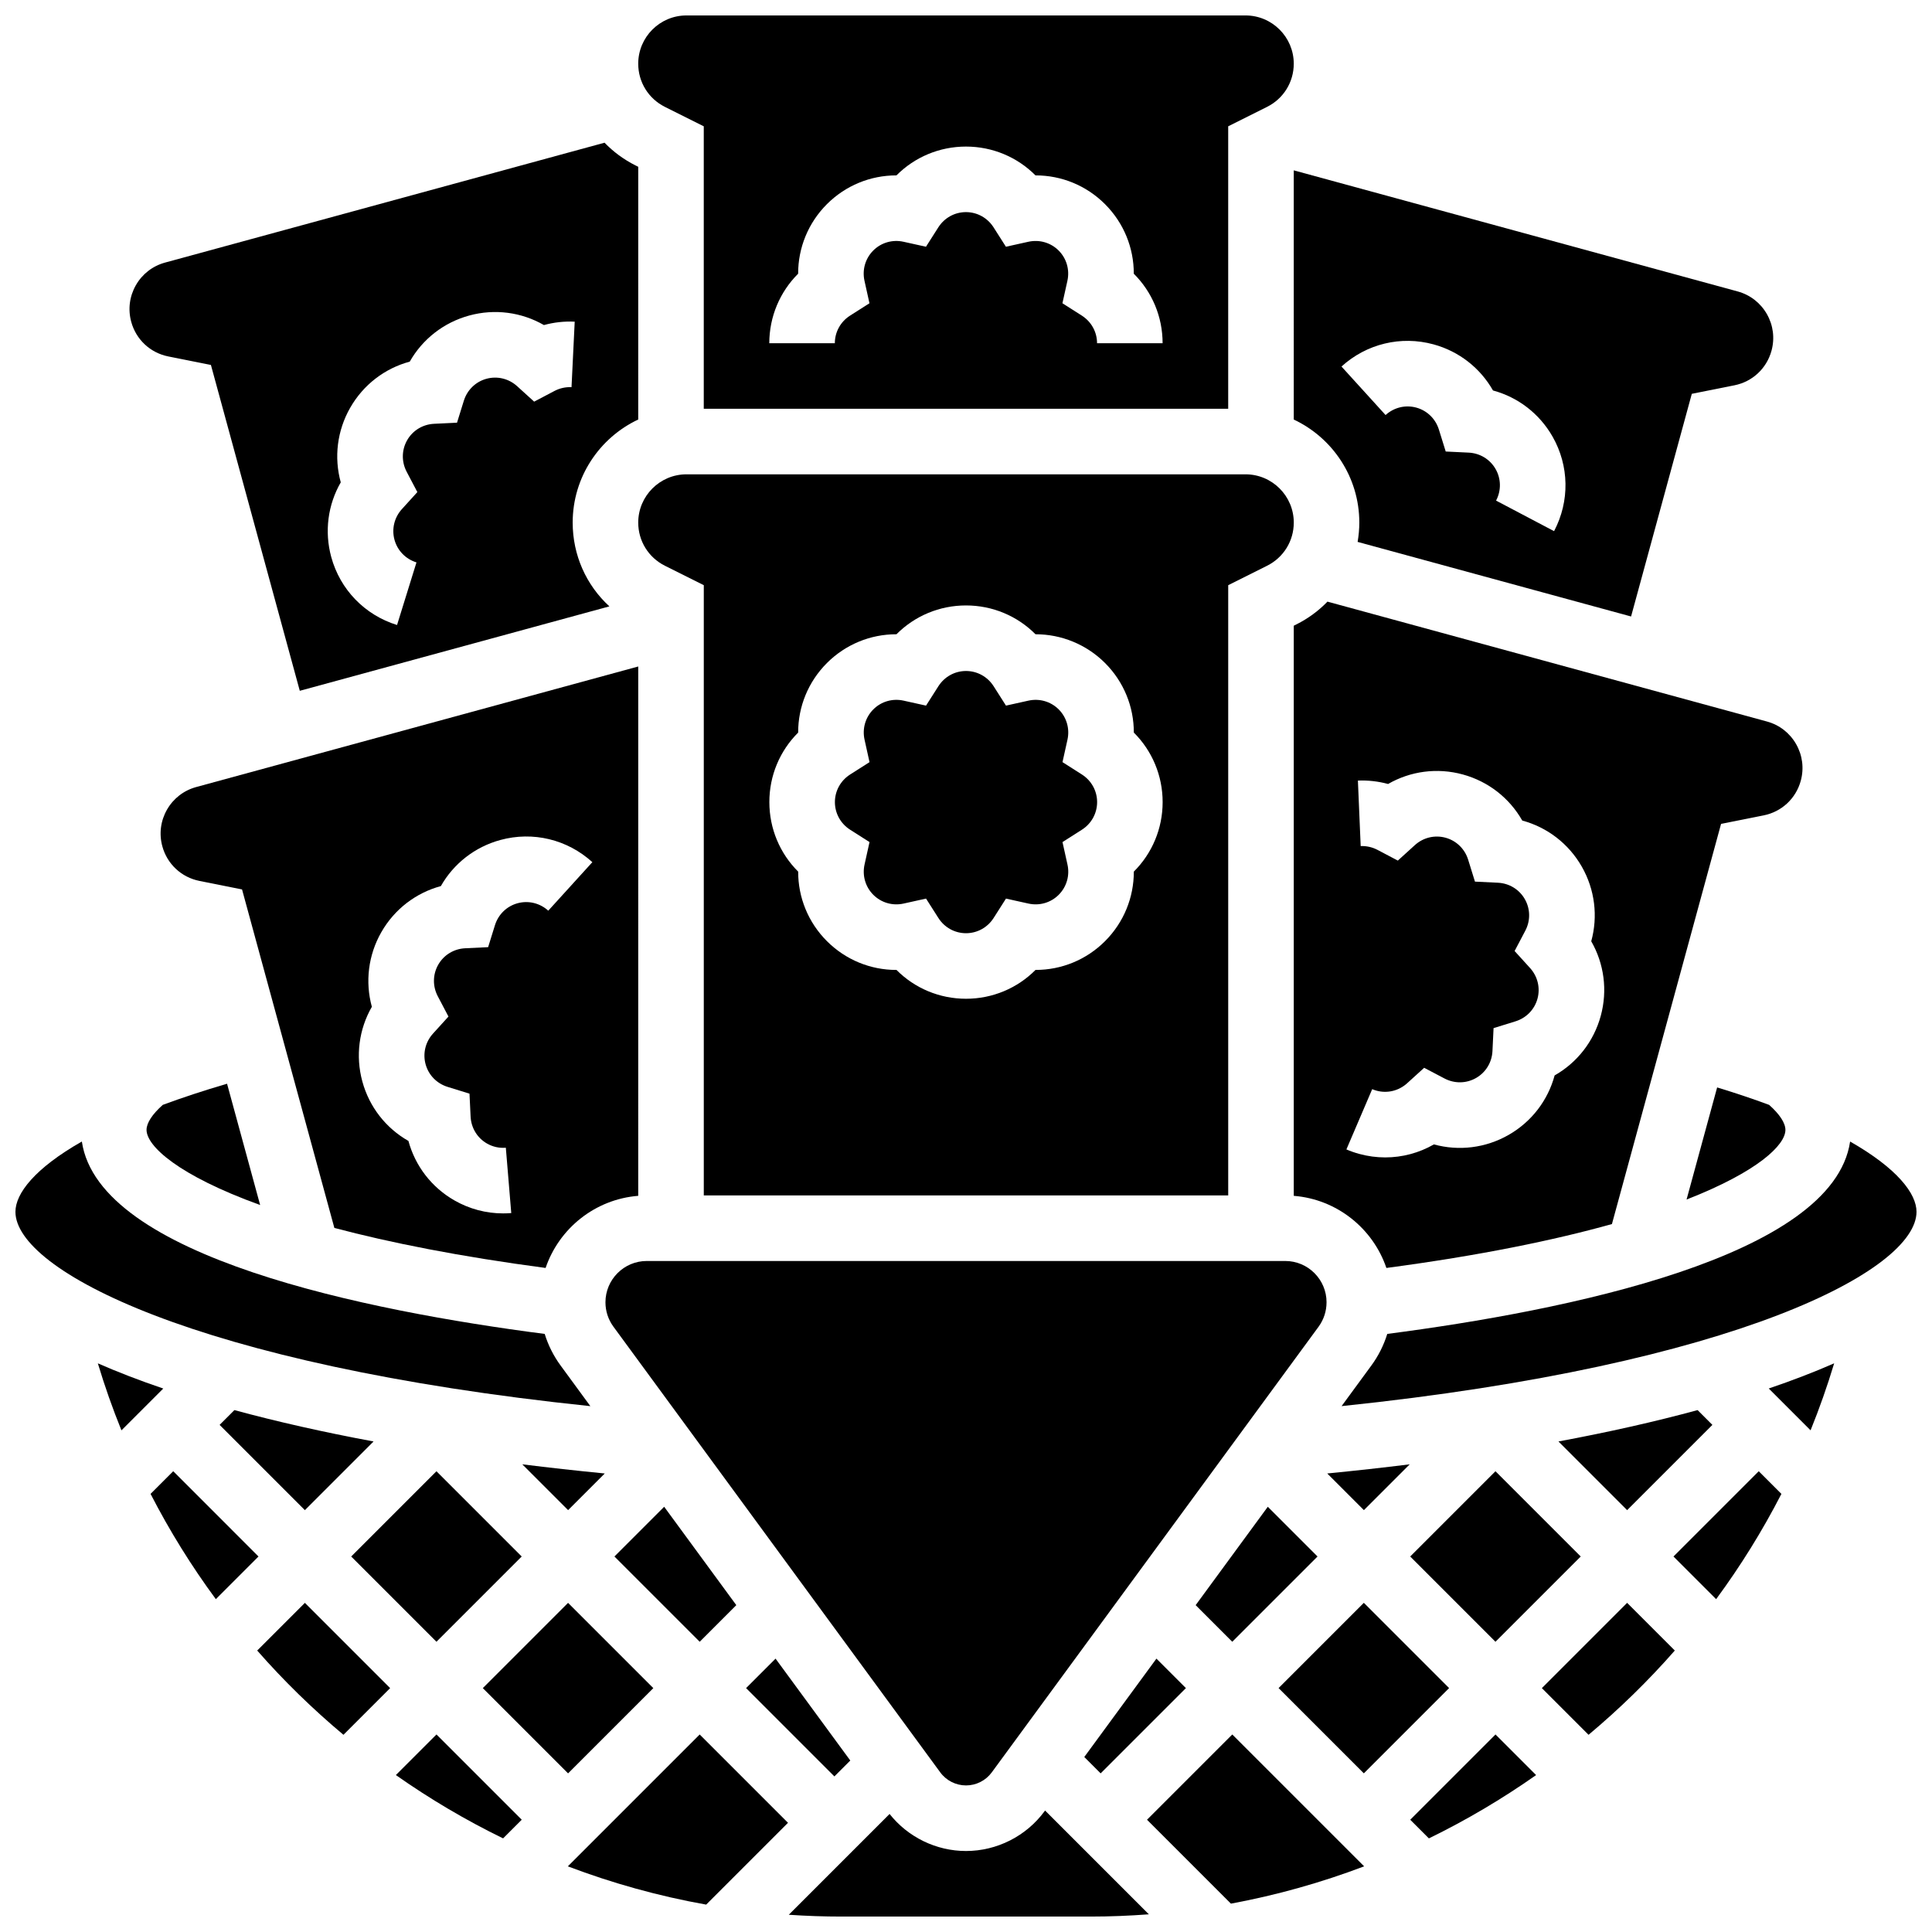
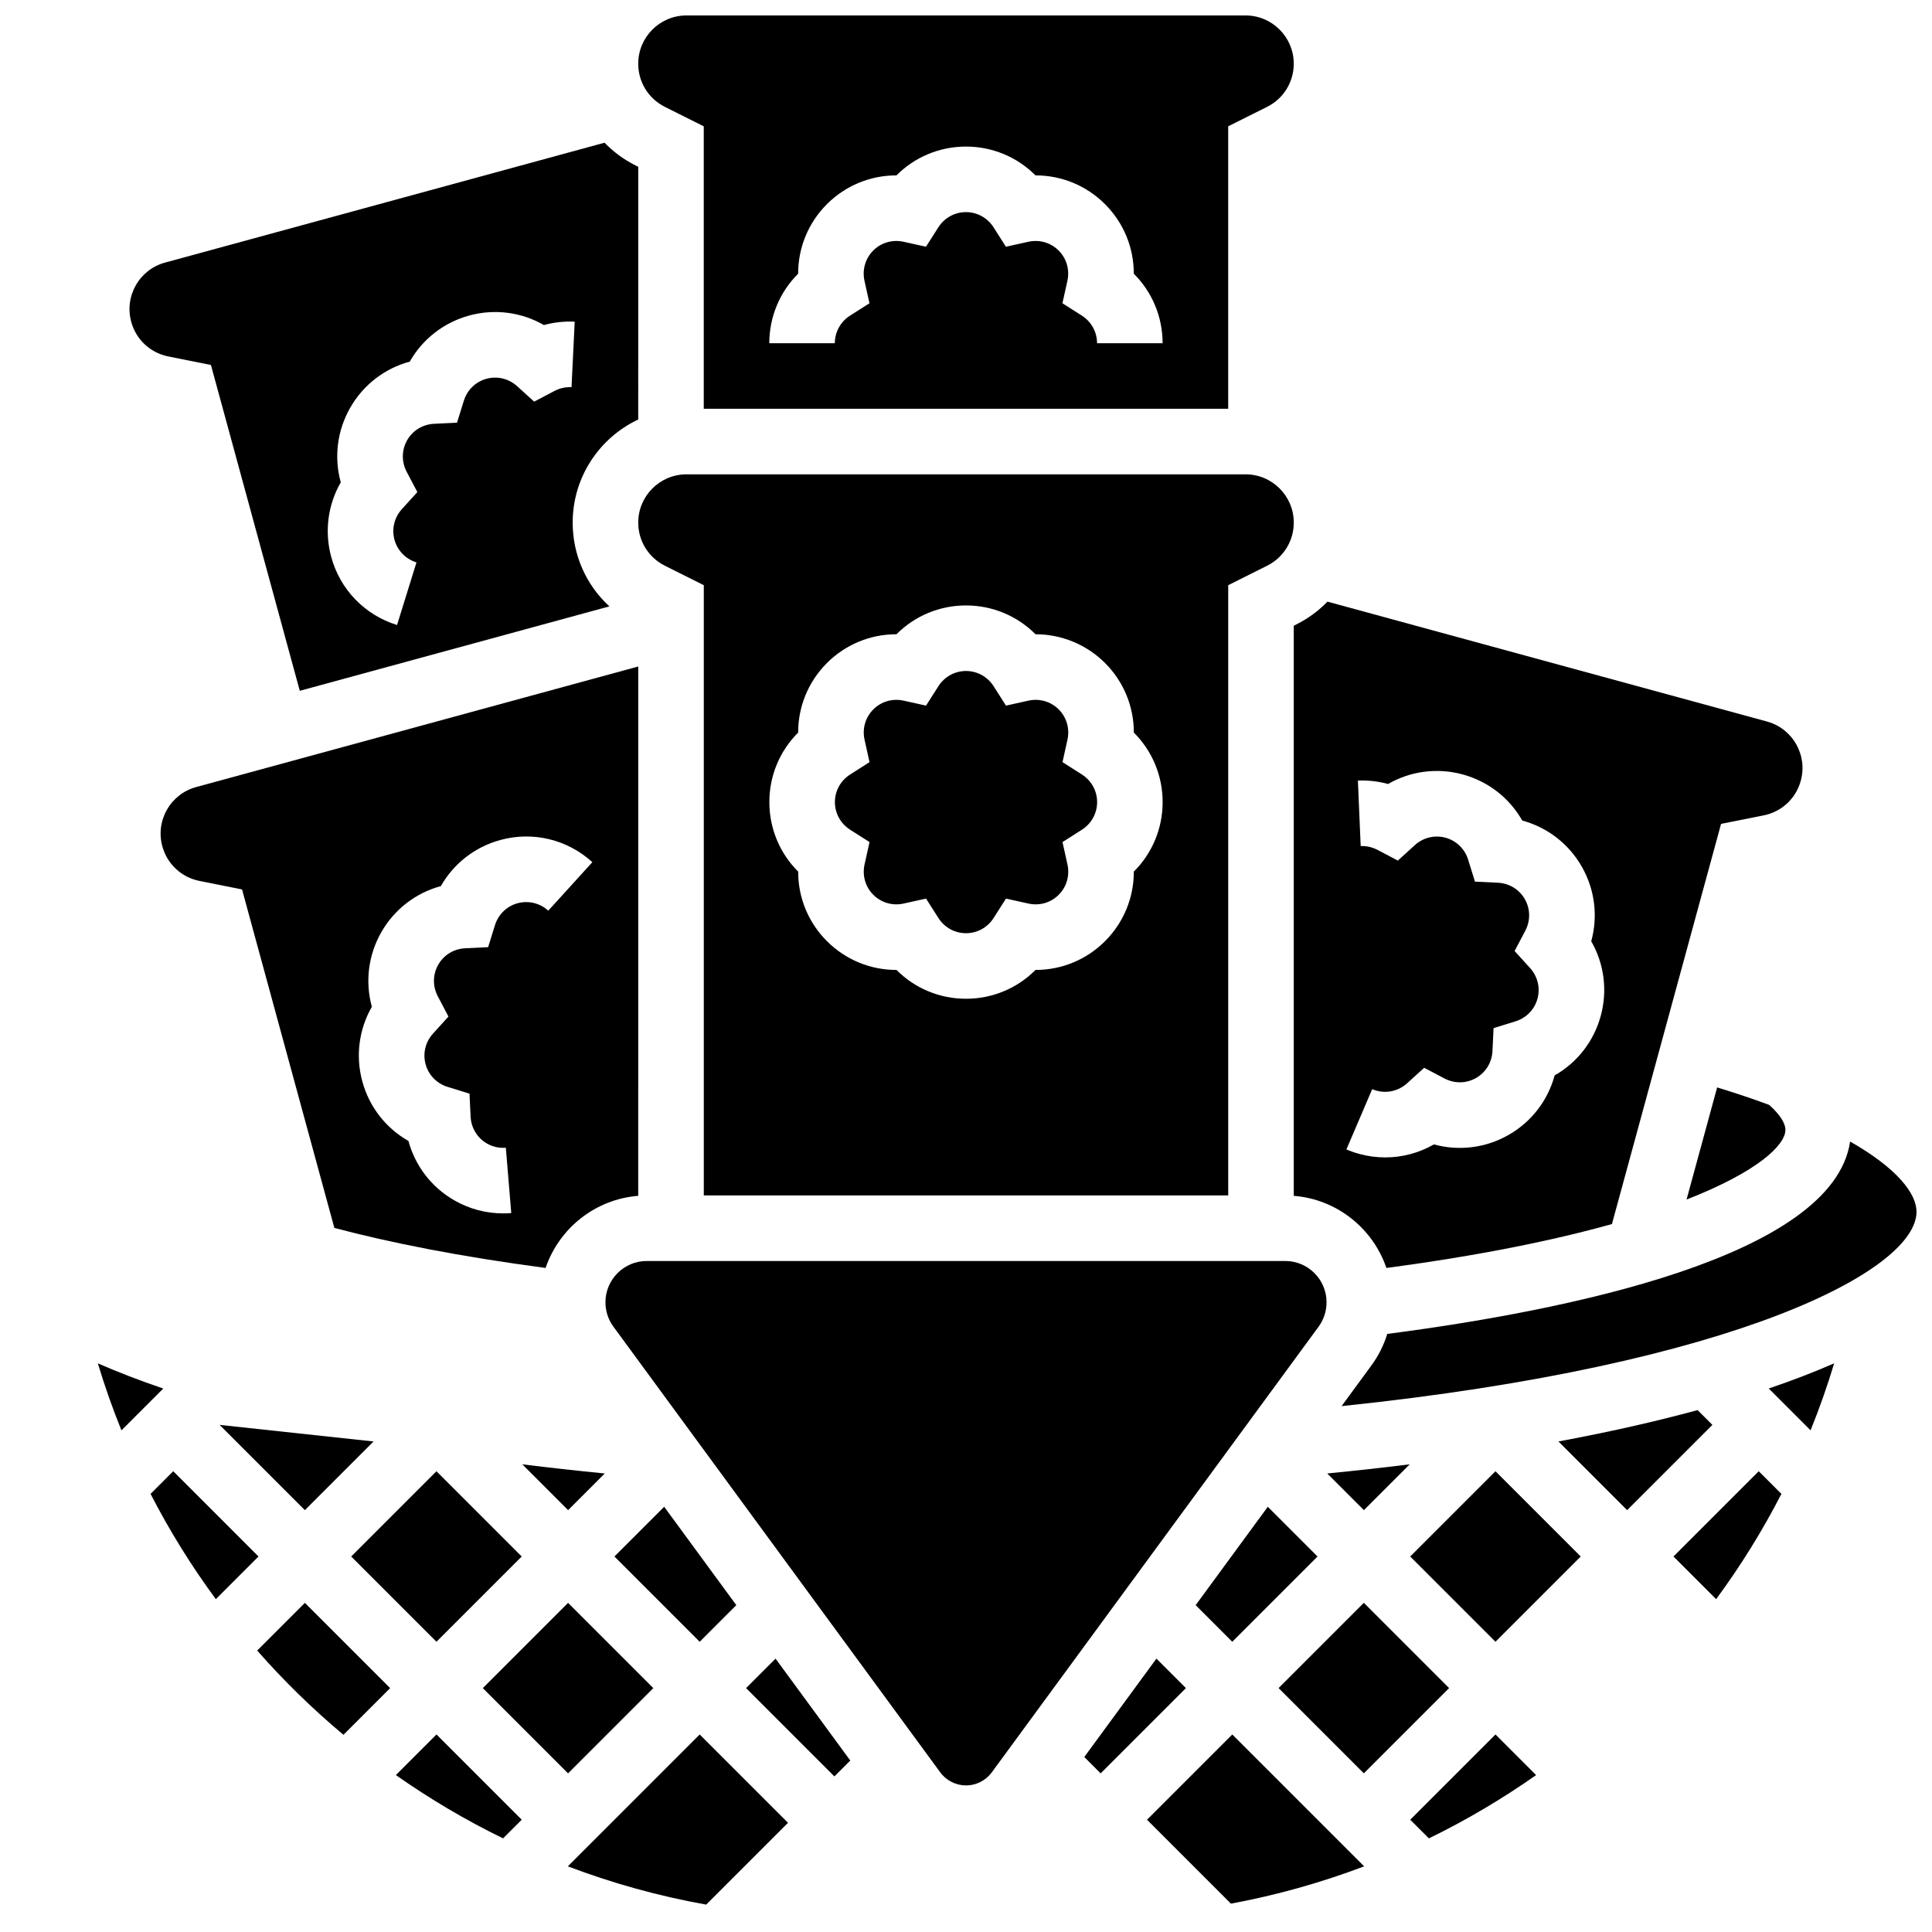
<svg xmlns="http://www.w3.org/2000/svg" width="800px" height="800px" version="1.1" viewBox="144 144 512 512">
  <defs>
    <clipPath id="d">
-       <path d="m353 623h96v28.902h-96z" />
-     </clipPath>
+       </clipPath>
    <clipPath id="c">
      <path d="m313 148.09h174v104.91h-174z" />
    </clipPath>
    <clipPath id="b">
      <path d="m499 446h152.9v71h-152.9z" />
    </clipPath>
    <clipPath id="a">
      <path d="m148.09 446h152.91v71h-152.91z" />
    </clipPath>
  </defs>
-   <path d="m187.14 436.8c-2.781 2.477-4.305 4.801-4.305 6.625 0 4.277 8.367 12.055 30.105 19.918l-8.766-32.145c-6.285 1.84-11.938 3.715-17.035 5.602z" />
  <path d="m288.59 480.02c3.57-10.477 13.109-18.207 24.547-19.113l0.004-140.28-117.15 31.949c-3.297 0.898-6.043 3.027-7.738 5.992-1.695 2.965-2.133 6.414-1.234 9.707 1.281 4.703 5.051 8.219 9.828 9.176l11.297 2.258 24.465 89.703c14.688 3.894 33.129 7.578 55.984 10.609zm-43.531-88.988c3.484-6.094 9.16-10.422 15.773-12.207 3.383-5.957 8.992-10.371 15.766-12.219 8.629-2.356 17.742-0.16 24.383 5.875l-11.684 12.859c-2.219-2.016-5.262-2.754-8.129-1.973-2.871 0.781-5.113 2.961-6.004 5.828l-1.805 5.812-6.078 0.293c-2.996 0.145-5.668 1.77-7.141 4.352-1.473 2.582-1.52 5.711-0.125 8.363l2.832 5.383-4.09 4.504c-2.016 2.219-2.754 5.258-1.973 8.129 0.781 2.867 2.961 5.113 5.828 6l5.809 1.801 0.293 6.078c0.145 2.996 1.77 5.668 4.352 7.141 1.523 0.871 3.246 1.254 4.984 1.109l1.438 17.312c-0.723 0.062-1.449 0.09-2.168 0.09-4.508 0-8.918-1.168-12.875-3.43-6.094-3.481-10.418-9.16-12.207-15.77-5.957-3.383-10.371-8.992-12.215-15.766-1.848-6.773-0.891-13.848 2.523-19.785-1.812-6.598-0.969-13.684 2.512-19.781z" />
  <path d="m282.41 532.06 12.141 12.141 9.715-9.715c-7.453-0.73-14.742-1.539-21.855-2.426z" />
-   <path d="m202.2 521.61 22.594 22.594 18.203-18.199c-13.234-2.461-25.57-5.242-36.875-8.312z" />
+   <path d="m202.2 521.61 22.594 22.594 18.203-18.199z" />
  <path d="m271.95 591.37 22.594-22.594 22.594 22.594-22.594 22.594z" />
  <path d="m469.49 460.8v-161.72l10.305-5.152c4.359-2.18 7.07-6.562 7.07-11.438 0-7.051-5.734-12.789-12.789-12.789h-148.15c-7.051 0-12.789 5.734-12.789 12.789 0 4.875 2.711 9.258 7.07 11.438l10.305 5.152v161.72zm-113.97-122.66c-0.016-6.852 2.664-13.465 7.625-18.43 4.949-4.949 11.539-7.625 18.367-7.625h0.062c4.832-4.856 11.402-7.637 18.422-7.637 7.019 0 13.594 2.781 18.422 7.637 6.797-0.012 13.465 2.664 18.43 7.625 4.965 4.965 7.644 11.578 7.625 18.43 4.856 4.832 7.637 11.402 7.637 18.422 0 7.019-2.781 13.59-7.637 18.422 0.016 6.852-2.664 13.465-7.625 18.43-4.949 4.949-11.535 7.625-18.363 7.625h-0.062c-4.832 4.859-11.402 7.641-18.422 7.641s-13.594-2.781-18.422-7.637h-0.062c-6.828 0-13.418-2.676-18.367-7.625-4.965-4.961-7.644-11.578-7.625-18.43-4.856-4.832-7.637-11.402-7.637-18.422-0.008-7.023 2.777-13.594 7.633-18.426z" />
  <path d="m493.16 556.49-13.18-13.18-19.117 26.07 9.699 9.703z" />
  <path d="m339.13 569.38-19.117-26.07-13.18 13.18 22.598 22.594z" />
  <path d="m369.3 363.89 5.133 3.269-1.316 5.938c-0.652 2.93 0.219 5.934 2.32 8.035 2.102 2.102 5.109 2.973 8.035 2.32l5.938-1.316 3.269 5.133c1.609 2.531 4.352 4.043 7.324 4.043s5.711-1.512 7.324-4.043l3.269-5.133 5.938 1.316c2.93 0.652 5.934-0.215 8.035-2.32 2.102-2.106 2.973-5.109 2.32-8.035l-1.316-5.938 5.133-3.269c2.531-1.613 4.043-4.352 4.043-7.324s-1.512-5.711-4.043-7.324l-5.133-3.269 1.316-5.938c0.648-2.93-0.219-5.934-2.32-8.035-2.102-2.102-5.106-2.969-8.035-2.32l-5.938 1.316-3.269-5.133c-1.609-2.531-4.352-4.043-7.324-4.043s-5.711 1.512-7.324 4.043l-3.269 5.133-5.938-1.316c-2.93-0.652-5.934 0.215-8.035 2.32-2.102 2.102-2.973 5.106-2.32 8.035l1.316 5.941-5.133 3.269c-2.531 1.609-4.043 4.352-4.043 7.324 0 2.969 1.512 5.707 4.043 7.32z" />
  <path d="m365.12 614.77 4.215-4.211-19.805-27.004-7.812 7.812z" />
  <path d="m517.72 556.49 22.594-22.594 22.594 22.594-22.594 22.594z" />
  <path d="m599.06 432.18-8.102 29.707c18.836-7.352 26.195-14.441 26.195-18.453 0-1.824-1.527-4.152-4.312-6.629-4.195-1.555-8.781-3.102-13.781-4.625z" />
  <path d="m482.84 591.36 22.594-22.594 22.594 22.594-22.594 22.594z" />
  <path d="m495.79 303.44c-2.336 2.414-5.102 4.465-8.23 6.031l-0.699 0.348v151.09c11.438 0.906 20.98 8.637 24.547 19.113 24.867-3.301 44.508-7.367 59.77-11.633l28.922-106.05 11.297-2.258c4.781-0.957 8.547-4.473 9.828-9.176 0.898-3.293 0.461-6.742-1.234-9.707-1.695-2.965-4.441-5.094-7.738-5.992zm72.422 109.79c-1.848 6.773-6.262 12.379-12.219 15.766-1.785 6.613-6.109 12.289-12.207 15.773-6.094 3.481-13.184 4.324-19.785 2.508-3.941 2.266-8.383 3.449-12.902 3.449-2.293 0-4.606-0.305-6.883-0.926-1.168-0.32-2.312-0.719-3.406-1.188l6.836-15.973c0.367 0.156 0.754 0.289 1.148 0.398 2.859 0.785 5.902 0.043 8.121-1.973l4.504-4.09 5.383 2.832c2.656 1.395 5.781 1.352 8.363-0.125 2.582-1.473 4.211-4.144 4.352-7.141l0.293-6.078 5.812-1.801c2.867-0.891 5.043-3.133 5.828-6 0.781-2.871 0.047-5.906-1.973-8.129l-4.09-4.504 2.832-5.383c1.398-2.656 1.352-5.781-0.125-8.363-1.473-2.582-4.144-4.211-7.144-4.352l-6.074-0.293-1.801-5.812c-0.891-2.867-3.133-5.043-6.004-5.824-2.867-0.781-5.906-0.047-8.129 1.973l-4.504 4.09-5.383-2.836c-1.375-0.723-2.922-1.074-4.461-1.008l-0.738-17.359c2.703-0.109 5.402 0.195 7.996 0.902 5.941-3.418 13.02-4.375 19.793-2.527 6.773 1.848 12.379 6.262 15.766 12.215 6.613 1.789 12.289 6.113 15.773 12.207s4.328 13.184 2.508 19.789c3.41 5.934 4.367 13.008 2.519 19.781z" />
  <path d="m237.07 556.49 22.594-22.594 22.594 22.594-22.594 22.594z" />
  <path d="m505.45 544.2 12.141-12.141c-7.113 0.887-14.402 1.695-21.855 2.426z" />
  <path d="m495.55 489.12c0-6.035-4.91-10.945-10.945-10.945h-169.21c-6.035 0-10.945 4.91-10.945 10.945 0 2.344 0.734 4.582 2.121 6.473l86.613 118.11c1.586 2.164 4.137 3.453 6.82 3.453s5.231-1.289 6.82-3.453l86.613-118.11c1.379-1.891 2.109-4.129 2.109-6.473z" />
  <path d="m435.68 613.96 22.598-22.594-7.812-7.812-19.121 26.07z" />
  <path d="m597.8 521.61-3.918-3.918c-11.305 3.074-23.645 5.852-36.875 8.312l18.199 18.199z" />
  <path d="m248.91 614.41c8.992 6.32 18.488 11.941 28.414 16.777l4.941-4.941-22.594-22.594z" />
  <path d="m212.16 581.41c7.039 8.031 14.691 15.492 22.859 22.332l12.371-12.371-22.594-22.594z" />
  <path d="m294.48 638.6c11.785 4.469 24.047 7.894 36.664 10.141l21.684-21.684-23.402-23.402z" />
  <path d="m189.91 533.89-6.008 6.008c5.039 9.797 10.828 19.117 17.297 27.895l11.305-11.305z" />
  <g clip-path="url(#d)">
    <path d="m420.83 623.98c-4.848 6.609-12.633 10.555-20.828 10.555-7.883 0-15.379-3.656-20.254-9.816l-26.711 26.711c4.629 0.316 9.289 0.48 13.98 0.48h65.965c5.199 0 10.359-0.211 15.48-0.598l-27.508-27.508z" />
  </g>
  <path d="m517.73 626.25 4.941 4.941c9.926-4.836 19.422-10.457 28.414-16.777l-10.762-10.762z" />
-   <path d="m552.61 591.37 12.371 12.371c8.168-6.84 15.82-14.301 22.859-22.332l-12.637-12.637z" />
  <path d="m447.97 626.25 22.234 22.234c12.141-2.246 23.945-5.574 35.309-9.883l-34.945-34.945z" />
  <path d="m623.82 523.05c2.34-5.785 4.434-11.711 6.254-17.758-5.258 2.309-11.031 4.535-17.336 6.676z" />
-   <path d="m486.86 255.18c10.254 4.82 17.371 15.246 17.371 27.309 0 1.738-0.164 3.449-0.449 5.121l72.469 19.766 16.094-59.008 11.297-2.258c4.781-0.957 8.547-4.473 9.828-9.176 0.898-3.297 0.461-6.742-1.234-9.707-1.695-2.965-4.441-5.094-7.738-5.992l-117.64-32.09zm37.031-19.922c6.773 1.848 12.379 6.262 15.766 12.219 6.613 1.785 12.289 6.109 15.773 12.203 4.438 7.766 4.594 17.141 0.414 25.078l-15.371-8.094c1.398-2.656 1.352-5.781-0.125-8.363-1.473-2.582-4.144-4.207-7.141-4.352l-6.078-0.293-1.805-5.812c-0.891-2.867-3.133-5.043-6.004-5.828-2.867-0.785-5.906-0.043-8.129 1.973l-11.684-12.855c6.637-6.031 15.75-8.23 24.383-5.875z" />
  <g clip-path="url(#c)">
    <path d="m320.2 172.32 10.305 5.152v74.859h138.98v-74.859l10.305-5.152c4.359-2.18 7.07-6.562 7.07-11.438 0-7.055-5.738-12.789-12.789-12.789h-148.15c-7.051 0-12.785 5.734-12.785 12.789 0 4.875 2.707 9.258 7.066 11.438zm35.316 44.215c-0.016-6.852 2.664-13.465 7.625-18.43 4.949-4.949 11.539-7.625 18.367-7.625h0.062c4.832-4.856 11.402-7.637 18.422-7.637 7.019 0 13.594 2.781 18.422 7.637h0.062c6.828 0 13.418 2.676 18.363 7.625 4.965 4.965 7.644 11.578 7.625 18.43 4.856 4.832 7.637 11.402 7.637 18.422h-17.371c0-2.973-1.512-5.711-4.043-7.324l-5.133-3.269 1.316-5.938c0.648-2.93-0.219-5.934-2.32-8.035-2.102-2.102-5.106-2.969-8.035-2.32l-5.938 1.316-3.269-5.133c-1.609-2.531-4.352-4.043-7.324-4.043-2.973 0-5.711 1.512-7.324 4.043l-3.269 5.133-5.938-1.316c-2.93-0.652-5.934 0.215-8.035 2.32-2.102 2.102-2.973 5.106-2.32 8.035l1.316 5.941-5.133 3.269c-2.531 1.609-4.043 4.352-4.043 7.324h-17.371c0.012-7.023 2.793-13.594 7.648-18.426z" />
  </g>
  <g clip-path="url(#b)">
    <path d="m634.3 446.52c-4.5 30.609-75.523 44.867-122.66 50.98-0.922 2.977-2.324 5.797-4.207 8.363l-7.898 10.773c104.9-10.906 152.36-36.105 152.36-51.496 0-4.816-5.086-11.488-17.598-18.621z" />
  </g>
  <path d="m587.49 556.49 11.305 11.305c6.469-8.773 12.258-18.098 17.297-27.895l-6.008-6.008z" />
  <path d="m169.93 505.3c1.82 6.051 3.91 11.973 6.254 17.758l11.082-11.082c-6.305-2.141-12.078-4.367-17.336-6.676z" />
  <g clip-path="url(#a)">
-     <path d="m292.56 505.87c-1.883-2.566-3.289-5.391-4.207-8.363-47.137-6.113-118.17-20.375-122.66-50.992-12.488 7.109-17.602 13.773-17.602 18.633 0 15.387 47.461 40.586 152.36 51.496z" />
-   </g>
+     </g>
  <path d="m188.6 238.46 11.297 2.258 23.551 86.352 82.047-22.375c-6.137-5.613-9.73-13.586-9.73-22.207 0-12.062 7.117-22.484 17.371-27.309l0.004-66.977-0.703-0.352c-3.129-1.566-5.894-3.617-8.23-6.031l-116.46 31.766c-3.297 0.898-6.043 3.027-7.738 5.992-1.695 2.965-2.133 6.414-1.234 9.707 1.281 4.707 5.047 8.223 9.828 9.176zm48.215 13.582c3.484-6.094 9.16-10.422 15.773-12.207 3.383-5.957 8.992-10.371 15.766-12.219 6.777-1.848 13.852-0.891 19.793 2.527 2.644-0.723 5.398-1.035 8.156-0.895l-0.844 17.352c-1.559-0.07-3.125 0.273-4.519 1.008l-5.383 2.832-4.504-4.09c-2.219-2.016-5.262-2.754-8.129-1.973-2.871 0.781-5.113 2.961-6.004 5.828l-1.805 5.812-6.078 0.293c-2.996 0.145-5.668 1.77-7.141 4.352-1.473 2.582-1.52 5.711-0.125 8.363l2.832 5.383-4.09 4.504c-2.016 2.219-2.754 5.258-1.973 8.129 0.781 2.867 2.961 5.113 5.828 6l-5.148 16.594c-8.566-2.656-15.086-9.395-17.438-18.023-1.848-6.773-0.891-13.848 2.523-19.785-1.82-6.606-0.977-13.691 2.508-19.785z" />
</svg>